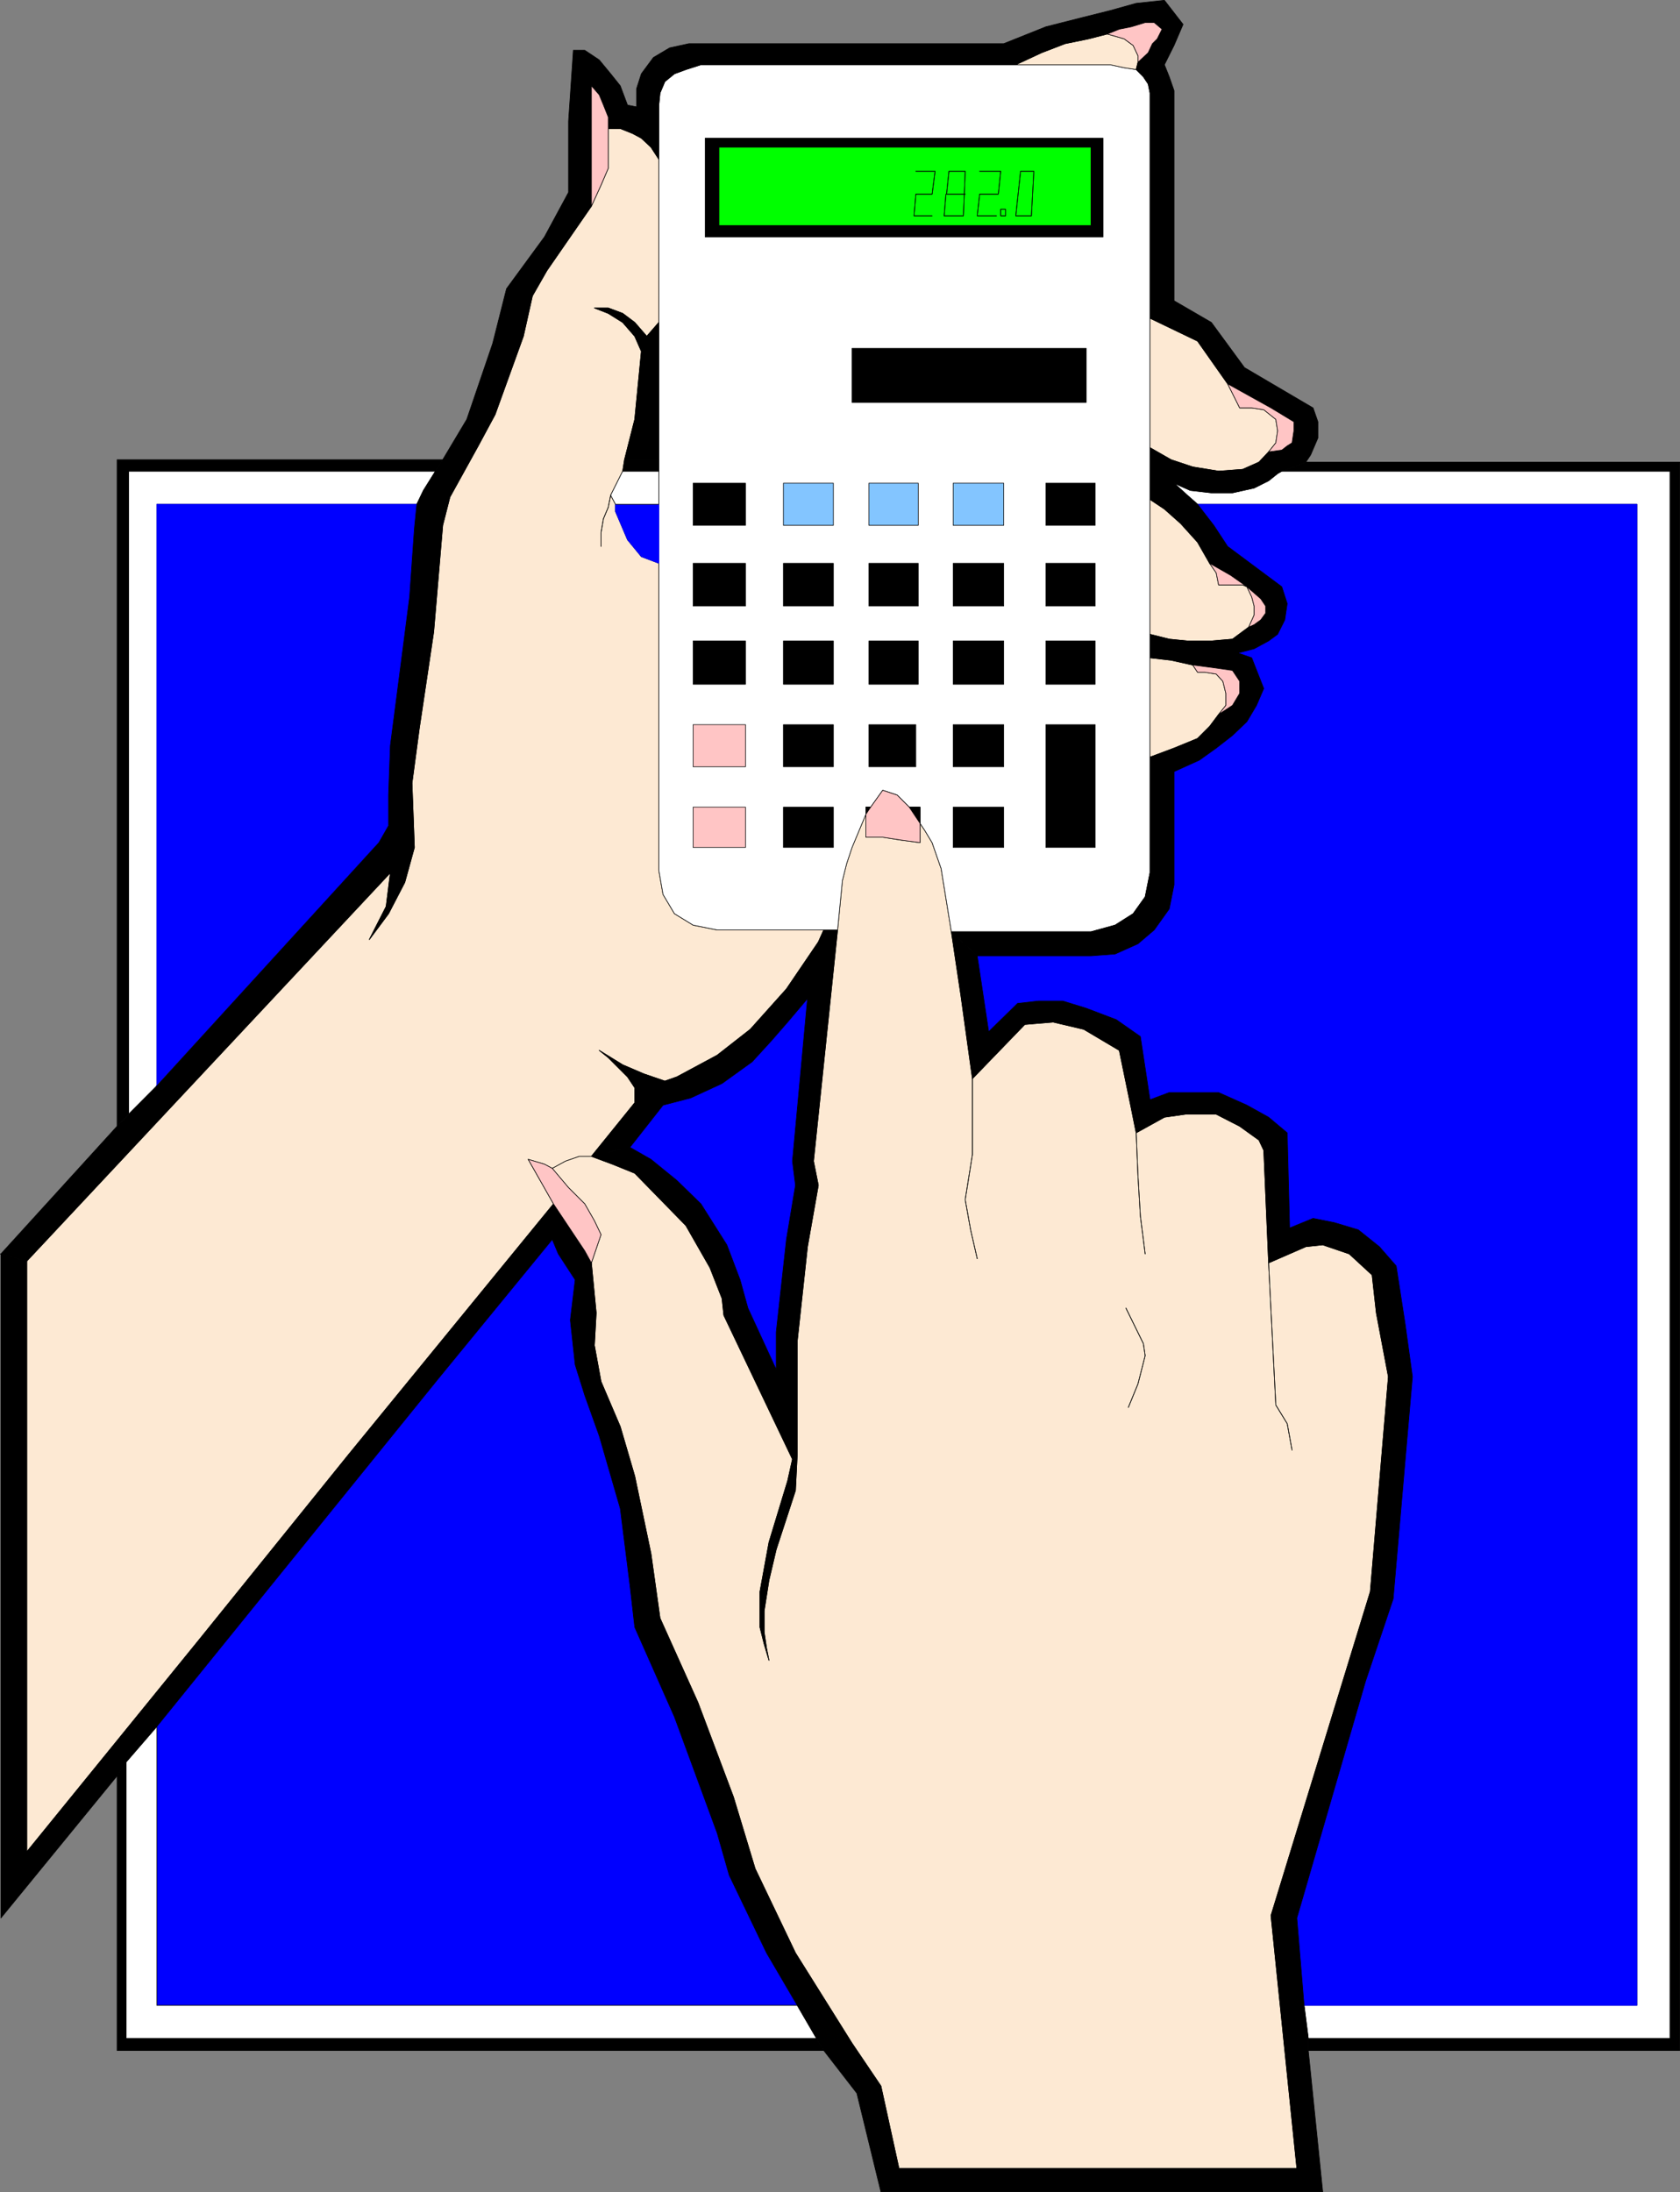
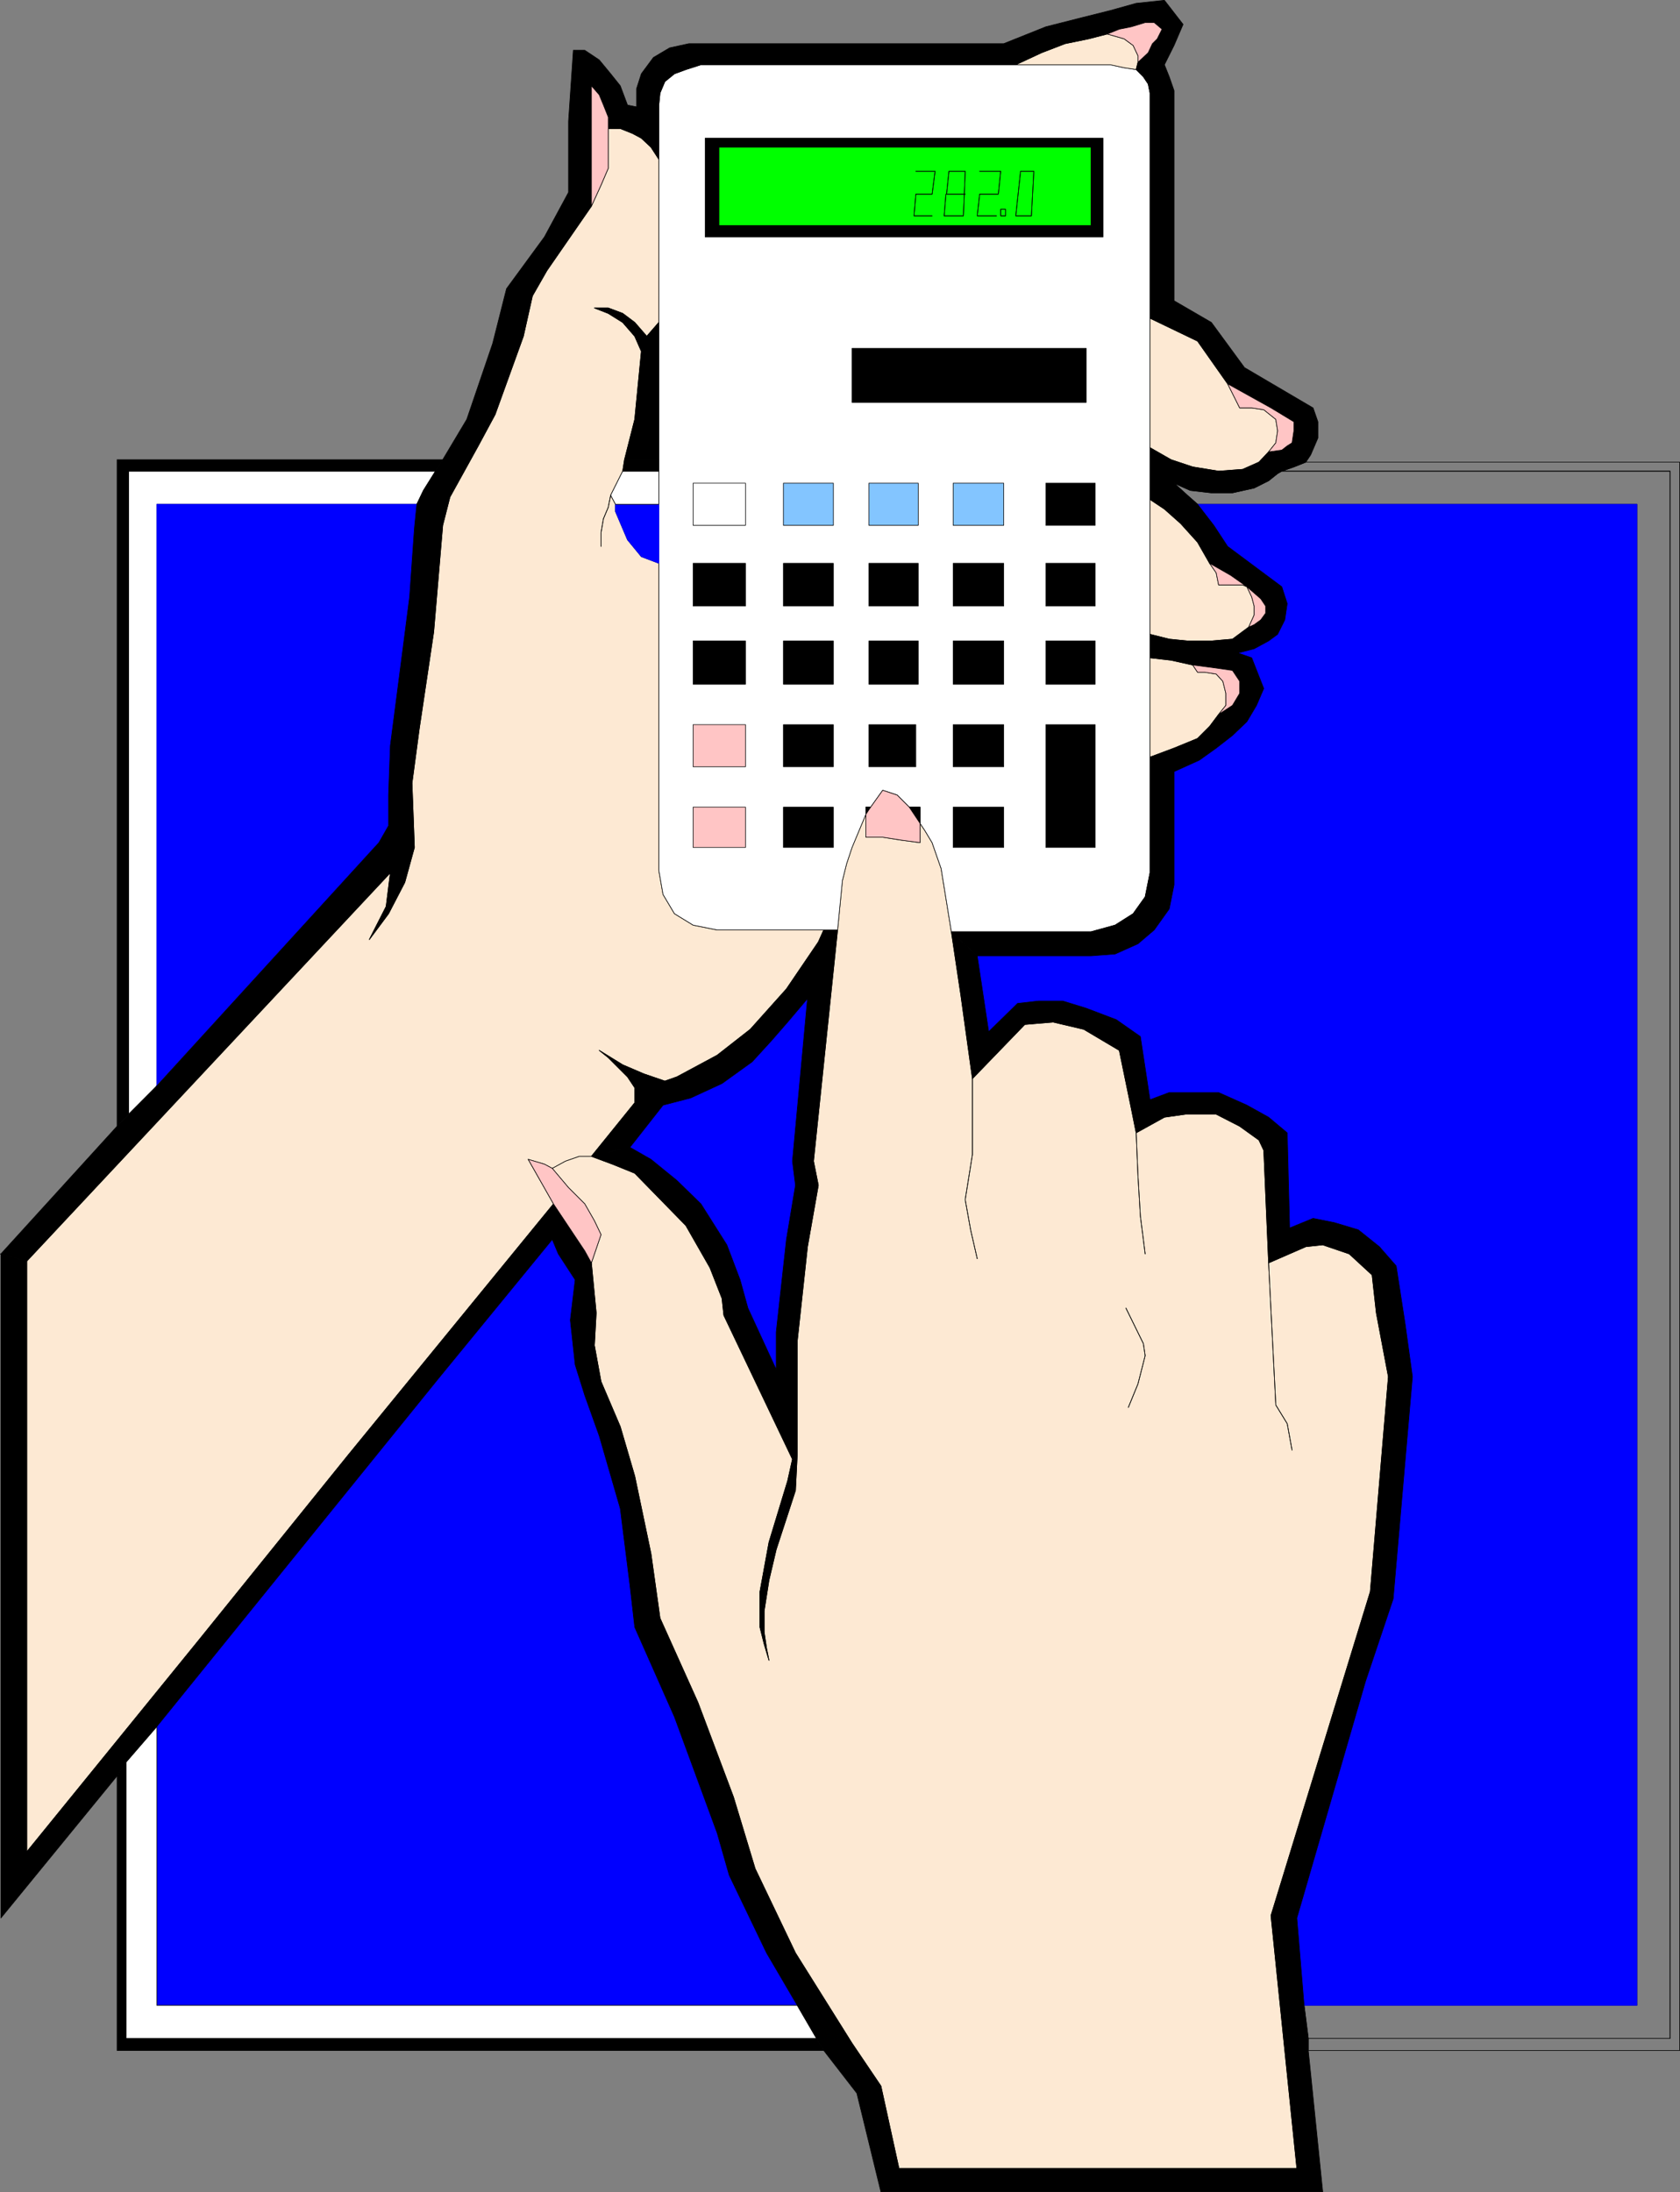
<svg xmlns="http://www.w3.org/2000/svg" xmlns:ns1="http://sodipodi.sourceforge.net/DTD/sodipodi-0.dtd" xmlns:ns2="http://www.inkscape.org/namespaces/inkscape" version="1.0" width="119.326mm" height="155.668mm" id="svg140" ns1:docname="Calculator 04.wmf">
  <rect width="100%" height="100%" fill="#808080" stroke="none" />
  <ns1:namedview id="namedview140" pagecolor="#ffffff" bordercolor="#000000" borderopacity="0.25" ns2:showpageshadow="2" ns2:pageopacity="0.0" ns2:pagecheckerboard="0" ns2:deskcolor="#d1d1d1" ns2:document-units="mm" />
  <defs id="defs1">
    <pattern id="WMFhbasepattern" patternUnits="userSpaceOnUse" width="6" height="6" x="0" y="0" />
  </defs>
  <path style="fill:#fde9d3;fill-opacity:1;fill-rule:evenodd;stroke:none" d="m 158.761,310.336 11.634,-14.382 v -4.04 l -1.939,-2.909 -5.171,-5.171 -2.424,-1.939 6.302,3.878 5.656,2.424 5.656,1.939 3.232,-1.131 10.826,-5.817 8.887,-6.948 9.695,-10.827 8.564,-12.604 1.454,-3.232 h -28.601 l -6.464,-1.293 -5.009,-3.07 -3.07,-5.171 -1.131,-6.464 v -82.411 l -4.686,-1.778 -3.717,-4.525 -3.232,-7.595 v -1.939 l -1.293,-2.424 3.232,-6.464 0.485,-3.07 2.747,-10.827 1.777,-18.26 -1.777,-4.04 -3.232,-3.717 -3.878,-2.424 -3.717,-1.454 h 3.717 l 3.878,1.454 3.232,2.424 3.232,3.717 3.232,-3.717 V 42.741 l -2.101,-3.232 -2.585,-2.424 -2.424,-1.293 -3.232,-1.293 h -3.232 v 10.665 l -1.939,4.525 -2.585,5.656 -11.958,17.29 -3.878,6.787 -2.424,10.827 -7.595,21.007 -4.524,8.403 -7.595,13.735 -1.939,7.595 -2.424,28.602 -3.878,26.016 -1.939,14.543 0.646,17.29 -2.585,9.372 -4.363,8.403 -5.171,6.948 4.524,-8.888 1.131,-9.049 -97.6,104.226 v 158.521 l 46.376,-57.042 39.912,-49.447 55.102,-67.383 -6.787,-11.958 4.363,1.293 2.101,1.131 3.555,-1.939 3.717,-1.293 h 3.232 z" id="path1" />
  <path style="fill:none;stroke:#000000;stroke-width:0.162px;stroke-linecap:round;stroke-linejoin:round;stroke-miterlimit:4;stroke-dasharray:none;stroke-opacity:1" d="m 158.761,310.336 11.634,-14.382 v -4.04 l -1.939,-2.909 -5.171,-5.171 -2.424,-1.939 6.302,3.878 5.656,2.424 5.656,1.939 3.232,-1.131 10.826,-5.817 8.887,-6.948 9.695,-10.827 8.564,-12.604 1.454,-3.232 h -28.601 l -6.464,-1.293 -5.009,-3.07 -3.07,-5.171 -1.131,-6.464 v -82.411 l -4.686,-1.778 -3.717,-4.525 -3.232,-7.595 v -1.939 l -1.293,-2.424 3.232,-6.464 0.485,-3.07 2.747,-10.827 1.777,-18.26 -1.777,-4.04 -3.232,-3.717 -3.878,-2.424 -3.717,-1.454 h 3.717 l 3.878,1.454 3.232,2.424 3.232,3.717 3.232,-3.717 V 42.741 l -2.101,-3.232 -2.585,-2.424 -2.424,-1.293 -3.232,-1.293 h -3.232 v 10.665 l -1.939,4.525 -2.585,5.656 -11.958,17.29 -3.878,6.787 -2.424,10.827 -7.595,21.007 -4.524,8.403 -7.595,13.735 -1.939,7.595 -2.424,28.602 -3.878,26.016 -1.939,14.543 0.646,17.29 -2.585,9.372 -4.363,8.403 -5.171,6.948 4.524,-8.888 1.131,-9.049 -97.6,104.226 v 158.521 l 46.376,-57.042 39.912,-49.447 55.102,-67.383 -6.787,-11.958 4.363,1.293 2.101,1.131 3.555,-1.939 3.717,-1.293 h 3.232 v 0" id="path2" />
-   <path style="fill:#ffffff;fill-opacity:1;fill-rule:evenodd;stroke:none" d="m 344.103,126.445 -1.131,0.646 -2.424,1.939 -3.878,1.939 -5.817,1.293 h -5.656 l -5.656,-0.646 -4.363,-1.939 3.555,3.232 2.747,2.424 H 439.44 V 538.179 H 350.082 l 1.131,8.888 h 97.115 V 126.445 Z" id="path3" />
  <path style="fill:none;stroke:#000000;stroke-width:0.162px;stroke-linecap:round;stroke-linejoin:round;stroke-miterlimit:4;stroke-dasharray:none;stroke-opacity:1" d="m 344.103,126.445 -1.131,0.646 -2.424,1.939 -3.878,1.939 -5.817,1.293 h -5.656 l -5.656,-0.646 -4.363,-1.939 3.555,3.232 2.747,2.424 H 439.44 V 538.179 H 350.082 l 1.131,8.888 h 97.115 V 126.445 H 344.103 v 0" id="path4" />
  <path style="fill:#0000ff;fill-opacity:1;fill-rule:evenodd;stroke:none" d="m 262.339,256.526 3.07,20.36 7.756,-7.595 5.656,-0.646 h 6.464 l 6.302,1.939 8.079,3.07 6.464,4.525 2.585,16.967 5.171,-1.939 h 13.25 l 7.595,3.393 5.817,3.232 5.009,4.201 0.646,25.531 6.302,-2.585 5.656,1.131 6.464,1.939 5.656,4.525 4.524,5.171 2.424,15.674 1.939,14.058 -5.171,59.627 -7.433,22.138 -18.421,63.505 1.939,23.431 h 89.359 V 135.333 H 321.481 l 4.363,5.656 3.717,5.656 14.543,10.827 1.454,4.525 -0.646,4.363 -1.939,3.878 -2.424,1.778 -3.878,2.101 -4.363,1.131 3.717,1.293 3.232,8.241 -1.939,4.525 -2.585,4.363 -3.878,3.717 -4.363,3.393 -4.524,3.232 -6.787,3.07 v 30.379 l -1.293,6.464 -4.04,5.656 -4.363,3.717 -6.14,2.747 -6.464,0.485 h -30.54 z" id="path5" />
  <path style="fill:none;stroke:#0000ff;stroke-width:0.162px;stroke-linecap:round;stroke-linejoin:round;stroke-miterlimit:4;stroke-dasharray:none;stroke-opacity:1" d="m 262.339,256.526 3.07,20.36 7.756,-7.595 5.656,-0.646 h 6.464 l 6.302,1.939 8.079,3.07 6.464,4.525 2.585,16.967 5.171,-1.939 h 13.25 l 7.595,3.393 5.817,3.232 5.009,4.201 0.646,25.531 6.302,-2.585 5.656,1.131 6.464,1.939 5.656,4.525 4.524,5.171 2.424,15.674 1.939,14.058 -5.171,59.627 -7.433,22.138 -18.421,63.505 1.939,23.431 h 89.359 V 135.333 H 321.481 l 4.363,5.656 3.717,5.656 14.543,10.827 1.454,4.525 -0.646,4.363 -1.939,3.878 -2.424,1.778 -3.878,2.101 -4.363,1.131 3.717,1.293 3.232,8.241 -1.939,4.525 -2.585,4.363 -3.878,3.717 -4.363,3.393 -4.524,3.232 -6.787,3.07 v 30.379 l -1.293,6.464 -4.04,5.656 -4.363,3.717 -6.14,2.747 -6.464,0.485 h -30.54 v 0" id="path6" />
  <path style="fill:#fde9d3;fill-opacity:1;fill-rule:evenodd;stroke:none" d="m 224.851,249.577 -6.464,62.051 1.293,6.464 -2.909,16.482 -2.747,25.37 v 30.541 l -0.485,9.534 -2.424,7.433 -2.747,8.403 -1.939,8.241 -1.293,8.241 v 5.656 l 0.646,4.363 0.646,3.232 -1.293,-4.363 -1.131,-4.525 v -9.534 l 2.424,-13.25 5.009,-16.482 1.293,-5.817 -18.421,-38.62 -0.485,-4.525 -3.232,-8.241 -3.232,-5.656 -3.232,-5.656 -13.735,-14.058 -5.979,-2.424 -5.656,-2.101 h -3.232 l -3.717,1.293 -3.555,1.939 4.363,5.171 4.363,4.363 2.585,4.525 1.777,3.717 -2.585,7.595 1.293,13.412 -0.485,8.726 1.777,9.695 5.171,12.119 3.878,13.25 4.363,20.845 2.424,17.29 10.18,22.623 9.534,25.37 5.817,19.229 10.826,22.623 15.189,24.239 7.756,11.473 4.848,22.138 h 106.81 l -6.948,-67.868 26.662,-86.936 4.848,-57.688 -3.232,-17.129 -1.131,-10.18 -6.14,-5.656 -7.11,-2.424 -4.524,0.485 -10.018,4.363 -1.293,-30.218 -1.293,-2.747 -5.171,-3.717 -6.302,-3.232 h -8.241 l -5.656,0.808 -7.595,4.201 -1.293,-6.464 -3.232,-15.674 -9.534,-5.656 -8.241,-1.939 -7.595,0.646 -14.058,14.543 -3.07,-22.138 -2.585,-17.29 -2.747,-16.967 -1.131,-3.232 -1.293,-3.717 -1.939,-3.232 -1.293,-1.939 v 5.171 l -4.848,-0.646 -5.171,-0.808 h -4.524 v -6.14 l -1.293,3.07 -2.424,5.817 -1.454,4.363 -1.131,4.525 -1.293,13.25 z" id="path7" />
  <path style="fill:none;stroke:#000000;stroke-width:0.162px;stroke-linecap:round;stroke-linejoin:round;stroke-miterlimit:4;stroke-dasharray:none;stroke-opacity:1" d="m 224.851,249.577 -6.464,62.051 1.293,6.464 -2.909,16.482 -2.747,25.37 v 30.541 l -0.485,9.534 -2.424,7.433 -2.747,8.403 -1.939,8.241 -1.293,8.241 v 5.656 l 0.646,4.363 0.646,3.232 -1.293,-4.363 -1.131,-4.525 v -9.534 l 2.424,-13.25 5.009,-16.482 1.293,-5.817 -18.421,-38.62 -0.485,-4.525 -3.232,-8.241 -3.232,-5.656 -3.232,-5.656 -13.735,-14.058 -5.979,-2.424 -5.656,-2.101 h -3.232 l -3.717,1.293 -3.555,1.939 4.363,5.171 4.363,4.363 2.585,4.525 1.777,3.717 -2.585,7.595 1.293,13.412 -0.485,8.726 1.777,9.695 5.171,12.119 3.878,13.25 4.363,20.845 2.424,17.29 10.18,22.623 9.534,25.37 5.817,19.229 10.826,22.623 15.189,24.239 7.756,11.473 4.848,22.138 h 106.81 l -6.948,-67.868 26.662,-86.936 4.848,-57.688 -3.232,-17.129 -1.131,-10.18 -6.14,-5.656 -7.11,-2.424 -4.524,0.485 -10.018,4.363 -1.293,-30.218 -1.293,-2.747 -5.171,-3.717 -6.302,-3.232 h -8.241 l -5.656,0.808 -7.595,4.201 -1.293,-6.464 -3.232,-15.674 -9.534,-5.656 -8.241,-1.939 -7.595,0.646 -14.058,14.543 -3.07,-22.138 -2.585,-17.29 -2.747,-16.967 -1.131,-3.232 -1.293,-3.717 -1.939,-3.232 -1.293,-1.939 v 5.171 l -4.848,-0.646 -5.171,-0.808 h -4.524 v -6.14 l -1.293,3.07 -2.424,5.817 -1.454,4.363 -1.131,4.525 -1.293,13.25 v 0" id="path8" />
  <path style="fill:#ffffff;fill-opacity:1;fill-rule:evenodd;stroke:none" d="m 224.851,249.577 1.293,-13.25 1.131,-4.525 1.454,-4.363 2.424,-5.817 1.293,-3.07 v -1.939 h 1.293 l 3.232,-4.525 3.878,1.293 3.232,3.232 h 2.909 v 4.363 l 1.293,1.939 1.939,3.232 1.293,3.717 1.131,3.232 2.747,16.967 h 37.489 l 6.464,-1.778 4.848,-3.07 3.232,-4.525 1.293,-6.464 V 24.966 l -0.485,-2.424 -1.293,-1.939 -1.939,-1.939 -3.232,-0.485 -3.717,-0.808 H 188.17 l -4.04,1.293 -3.07,1.131 -2.585,2.101 -1.293,3.07 -0.323,3.232 V 233.58 l 1.131,6.464 3.07,5.171 5.009,3.07 6.464,1.293 h 32.318 z" id="path9" />
  <path style="fill:none;stroke:#000000;stroke-width:0.162px;stroke-linecap:round;stroke-linejoin:round;stroke-miterlimit:4;stroke-dasharray:none;stroke-opacity:1" d="m 224.851,249.577 1.293,-13.25 1.131,-4.525 1.454,-4.363 2.424,-5.817 1.293,-3.07 v -1.939 h 1.293 l 3.232,-4.525 3.878,1.293 3.232,3.232 h 2.909 v 4.363 l 1.293,1.939 1.939,3.232 1.293,3.717 1.131,3.232 2.747,16.967 h 37.489 l 6.464,-1.778 4.848,-3.07 3.232,-4.525 1.293,-6.464 V 24.966 l -0.485,-2.424 -1.293,-1.939 -1.939,-1.939 -3.232,-0.485 -3.717,-0.808 H 188.17 l -4.04,1.293 -3.07,1.131 -2.585,2.101 -1.293,3.07 -0.323,3.232 V 233.58 l 1.131,6.464 3.07,5.171 5.009,3.07 6.464,1.293 h 32.318 v 0" id="path10" />
  <path style="fill:#0000ff;fill-opacity:1;fill-rule:evenodd;stroke:none" d="m 41.932,463.363 0.162,74.817 H 214.024 l -8.241,-14.058 -10.018,-20.845 -3.232,-11.311 -11.473,-31.187 -10.665,-24.077 -1.293,-11.311 -2.585,-20.522 -5.656,-19.553 -3.878,-10.827 -2.585,-8.241 -1.293,-11.958 1.293,-10.827 -4.524,-6.948 -1.616,-3.878 -30.702,37.489 -75.462,93.238 v 0 z" id="path11" />
  <path style="fill:none;stroke:#0000ff;stroke-width:0.162px;stroke-linecap:round;stroke-linejoin:round;stroke-miterlimit:4;stroke-dasharray:none;stroke-opacity:1" d="m 41.932,463.363 0.162,74.817 H 214.024 l -8.241,-14.058 -10.018,-20.845 -3.232,-11.311 -11.473,-31.187 -10.665,-24.077 -1.293,-11.311 -2.585,-20.522 -5.656,-19.553 -3.878,-10.827 -2.585,-8.241 -1.293,-11.958 1.293,-10.827 -4.524,-6.948 -1.616,-3.878 -30.702,37.489 -75.462,93.238 v 0" id="path12" />
  <path style="fill:#ffffff;fill-opacity:1;fill-rule:evenodd;stroke:none" d="m 219.195,547.067 -5.171,-8.888 H 42.094 v -74.817 l -8.241,9.534 v 74.17 H 219.195 Z" id="path13" />
  <path style="fill:none;stroke:#000000;stroke-width:0.162px;stroke-linecap:round;stroke-linejoin:round;stroke-miterlimit:4;stroke-dasharray:none;stroke-opacity:1" d="m 219.195,547.067 -5.171,-8.888 H 42.094 v -74.817 l -8.241,9.534 v 74.17 H 219.195 v 0" id="path14" />
  <path style="fill:#ffffff;fill-opacity:1;fill-rule:evenodd;stroke:none" d="m 34.499,299.024 7.595,-7.595 V 135.333 h 69.806 l 1.777,-3.717 3.232,-5.171 H 34.499 Z" id="path15" />
  <path style="fill:none;stroke:#000000;stroke-width:0.162px;stroke-linecap:round;stroke-linejoin:round;stroke-miterlimit:4;stroke-dasharray:none;stroke-opacity:1" d="m 34.499,299.024 7.595,-7.595 V 135.333 h 69.806 l 1.777,-3.717 3.232,-5.171 H 34.499 v 172.579 0" id="path16" />
  <path style="fill:#0000ff;fill-opacity:1;fill-rule:evenodd;stroke:none" d="m 41.932,291.43 59.788,-65.283 2.585,-4.525 v -8.241 l 0.485,-13.25 3.232,-24.885 1.939,-15.028 1.293,-18.421 0.646,-6.464 H 42.094 v 156.097 0 z" id="path17" />
  <path style="fill:none;stroke:#0000ff;stroke-width:0.162px;stroke-linecap:round;stroke-linejoin:round;stroke-miterlimit:4;stroke-dasharray:none;stroke-opacity:1" d="m 41.932,291.43 59.788,-65.283 2.585,-4.525 v -8.241 l 0.485,-13.25 3.232,-24.885 1.939,-15.028 1.293,-18.421 0.646,-6.464 H 42.094 v 156.097 0" id="path18" />
  <path style="fill:#0000ff;fill-opacity:1;fill-rule:evenodd;stroke:none" d="m 168.941,307.912 9.049,-11.311 7.433,-1.939 8.403,-3.878 8.079,-5.817 5.171,-5.656 4.363,-5.009 5.332,-6.302 -4.04,43.63 0.808,6.464 -2.424,14.543 -2.747,24.885 v 10.019 l -7.595,-16.482 -2.101,-7.595 -3.555,-9.372 -6.948,-10.988 -6.464,-6.302 -6.948,-5.656 -5.656,-3.232 v 0 z" id="path19" />
  <path style="fill:none;stroke:#0000ff;stroke-width:0.162px;stroke-linecap:round;stroke-linejoin:round;stroke-miterlimit:4;stroke-dasharray:none;stroke-opacity:1" d="m 168.941,307.912 9.049,-11.311 7.433,-1.939 8.403,-3.878 8.079,-5.817 5.171,-5.656 4.363,-5.009 5.332,-6.302 -4.04,43.63 0.808,6.464 -2.424,14.543 -2.747,24.885 v 10.019 l -7.595,-16.482 -2.101,-7.595 -3.555,-9.372 -6.948,-10.988 -6.464,-6.302 -6.948,-5.656 -5.656,-3.232 v 0" id="path20" />
  <path style="fill:#fde9d3;fill-opacity:1;fill-rule:evenodd;stroke:none" d="M 329.56,103.014 321.481,91.541 308.715,85.401 v 34.742 l 5.656,3.232 5.817,1.939 6.948,1.131 6.464,-0.485 4.363,-1.939 2.585,-2.747 1.939,-2.424 0.485,-3.232 -0.485,-3.07 -3.232,-2.585 -3.232,-0.485 h -3.232 l -3.232,-6.464 z" id="path21" />
  <path style="fill:none;stroke:#000000;stroke-width:0.162px;stroke-linecap:round;stroke-linejoin:round;stroke-miterlimit:4;stroke-dasharray:none;stroke-opacity:1" d="M 329.56,103.014 321.481,91.541 308.715,85.401 v 34.742 l 5.656,3.232 5.817,1.939 6.948,1.131 6.464,-0.485 4.363,-1.939 2.585,-2.747 1.939,-2.424 0.485,-3.232 -0.485,-3.07 -3.232,-2.585 -3.232,-0.485 h -3.232 l -3.232,-6.464 v 0" id="path22" />
  <path style="fill:#fde9d3;fill-opacity:1;fill-rule:evenodd;stroke:none" d="m 308.715,170.236 5.171,1.293 4.848,0.485 h 6.464 l 5.656,-0.485 4.363,-3.232 1.454,-3.232 v -2.424 l -0.646,-2.424 -1.293,-2.747 -1.131,-0.485 h -6.464 l -0.646,-3.232 -1.777,-2.585 -3.232,-5.656 -4.524,-5.009 -4.363,-3.878 -3.878,-2.585 z" id="path23" />
  <path style="fill:none;stroke:#000000;stroke-width:0.162px;stroke-linecap:round;stroke-linejoin:round;stroke-miterlimit:4;stroke-dasharray:none;stroke-opacity:1" d="m 308.715,170.236 5.171,1.293 4.848,0.485 h 6.464 l 5.656,-0.485 4.363,-3.232 1.454,-3.232 v -2.424 l -0.646,-2.424 -1.293,-2.747 -1.131,-0.485 h -6.464 l -0.646,-3.232 -1.777,-2.585 -3.232,-5.656 -4.524,-5.009 -4.363,-3.878 -3.878,-2.585 v 36.196 0" id="path24" />
  <path style="fill:#fde9d3;fill-opacity:1;fill-rule:evenodd;stroke:none" d="m 304.999,18.664 0.485,-1.939 v -1.778 l -1.293,-2.747 -2.424,-1.778 -4.524,-1.293 -5.009,1.293 -6.302,1.293 -6.302,2.424 -6.948,3.232 h 25.369 l 3.717,0.808 3.232,0.485 z" id="path25" />
  <path style="fill:none;stroke:#000000;stroke-width:0.162px;stroke-linecap:round;stroke-linejoin:round;stroke-miterlimit:4;stroke-dasharray:none;stroke-opacity:1" d="m 304.999,18.664 0.485,-1.939 v -1.778 l -1.293,-2.747 -2.424,-1.778 -4.524,-1.293 -5.009,1.293 -6.302,1.293 -6.302,2.424 -6.948,3.232 h 25.369 l 3.717,0.808 3.232,0.485 v 0" id="path26" />
  <path style="fill:#fde9d3;fill-opacity:1;fill-rule:evenodd;stroke:none" d="m 308.715,203.201 6.464,-2.424 6.302,-2.585 3.232,-3.232 2.424,-3.232 1.939,-2.424 v -3.232 l -0.808,-3.232 -1.777,-1.939 -3.07,-0.485 h -1.939 l -1.293,-1.939 -5.817,-1.293 -5.656,-0.646 v 26.663 z" id="path27" />
  <path style="fill:none;stroke:#000000;stroke-width:0.162px;stroke-linecap:round;stroke-linejoin:round;stroke-miterlimit:4;stroke-dasharray:none;stroke-opacity:1" d="m 308.715,203.201 6.464,-2.424 6.302,-2.585 3.232,-3.232 2.424,-3.232 1.939,-2.424 v -3.232 l -0.808,-3.232 -1.777,-1.939 -3.07,-0.485 h -1.939 l -1.293,-1.939 -5.817,-1.293 -5.656,-0.646 v 26.663 0" id="path28" />
  <path style="fill:#0000ff;fill-opacity:1;fill-rule:evenodd;stroke:none" d="m 176.859,151.168 v -15.836 h -11.634 v 1.939 l 3.232,7.595 3.717,4.525 z" id="path29" />
  <path style="fill:none;stroke:#0000ff;stroke-width:0.162px;stroke-linecap:round;stroke-linejoin:round;stroke-miterlimit:4;stroke-dasharray:none;stroke-opacity:1" d="m 176.859,151.168 v -15.836 h -11.634 v 1.939 l 3.232,7.595 3.717,4.525 4.686,1.778 v 0" id="path30" />
  <path style="fill:#ffffff;fill-opacity:1;fill-rule:evenodd;stroke:none" d="m 165.224,135.333 h 11.634 v -8.888 h -9.695 l -3.232,6.464 z" id="path31" />
  <path style="fill:none;stroke:#000000;stroke-width:0.162px;stroke-linecap:round;stroke-linejoin:round;stroke-miterlimit:4;stroke-dasharray:none;stroke-opacity:1" d="m 165.224,135.333 h 11.634 v -8.888 h -9.695 l -3.232,6.464 1.293,2.424 v 0" id="path32" />
-   <path style="fill:#000000;fill-opacity:1;fill-rule:evenodd;stroke:none" d="m 350.567,124.021 -3.232,1.293 -3.232,1.131 h 104.225 v 420.622 h -97.115 v 3.232 h 99.7 V 124.021 H 350.567 Z" id="path33" />
  <path style="fill:none;stroke:#000000;stroke-width:0.162px;stroke-linecap:round;stroke-linejoin:round;stroke-miterlimit:4;stroke-dasharray:none;stroke-opacity:1" d="m 350.567,124.021 -3.232,1.293 -3.232,1.131 h 104.225 v 420.622 h -97.115 v 3.232 h 99.7 V 124.021 H 350.567 v 0" id="path34" />
  <path style="fill:#000000;fill-opacity:1;fill-rule:evenodd;stroke:none" d="m 221.134,550.299 8.887,11.473 6.464,26.501 h 118.606 l -3.878,-37.974 v -3.232 l -1.131,-8.888 -1.939,-23.431 18.421,-63.505 7.433,-22.138 5.171,-59.627 -1.939,-14.058 -2.424,-15.674 -4.524,-5.171 -5.656,-4.525 -6.464,-1.939 -5.656,-1.131 -6.302,2.585 -0.646,-25.531 -5.009,-4.201 -5.817,-3.232 -7.595,-3.393 h -13.25 l -5.171,1.939 -2.585,-16.967 -6.464,-4.525 -8.079,-3.07 -6.302,-1.939 h -6.464 l -5.656,0.646 -7.756,7.595 -3.07,-20.36 -6.948,-6.464 2.585,17.29 3.07,22.138 14.058,-14.543 7.595,-0.646 8.241,1.939 9.534,5.656 3.232,15.674 1.293,6.464 7.595,-4.201 5.656,-0.808 h 8.241 l 6.302,3.232 5.171,3.717 1.293,2.747 1.293,30.218 10.018,-4.363 4.524,-0.485 7.11,2.424 6.14,5.656 1.131,10.18 3.232,17.129 -4.848,57.688 -26.662,86.936 6.948,67.868 H 241.333 l -4.848,-22.138 -7.756,-11.473 -15.189,-24.239 -10.826,-22.623 -5.817,-19.229 -9.534,-25.37 -10.18,-22.623 -2.424,-17.29 -4.363,-20.845 -3.878,-13.25 -5.171,-12.119 -1.777,-9.695 0.485,-8.726 -1.293,-13.412 -1.777,-3.232 -8.403,-12.604 -55.102,67.383 -39.912,49.447 -46.376,57.042 V 338.453 L 0.242,336.514 v 178.235 L 31.429,476.613 l 2.424,-3.717 8.241,-9.534 75.462,-93.238 30.702,-37.489 1.616,3.878 4.524,6.948 -1.293,10.827 1.293,11.958 2.585,8.241 3.878,10.827 5.656,19.553 2.585,20.522 1.293,11.311 10.665,24.077 11.473,31.187 3.232,11.311 10.018,20.845 8.241,14.058 5.171,8.888 1.939,3.232 z" id="path35" />
  <path style="fill:none;stroke:#000000;stroke-width:0.162px;stroke-linecap:round;stroke-linejoin:round;stroke-miterlimit:4;stroke-dasharray:none;stroke-opacity:1" d="m 221.134,550.299 8.887,11.473 6.464,26.501 h 118.606 l -3.878,-37.974 v -3.232 l -1.131,-8.888 -1.939,-23.431 18.421,-63.505 7.433,-22.138 5.171,-59.627 -1.939,-14.058 -2.424,-15.674 -4.524,-5.171 -5.656,-4.525 -6.464,-1.939 -5.656,-1.131 -6.302,2.585 -0.646,-25.531 -5.009,-4.201 -5.817,-3.232 -7.595,-3.393 h -13.25 l -5.171,1.939 -2.585,-16.967 -6.464,-4.525 -8.079,-3.07 -6.302,-1.939 h -6.464 l -5.656,0.646 -7.756,7.595 -3.07,-20.36 -6.948,-6.464 2.585,17.29 3.07,22.138 14.058,-14.543 7.595,-0.646 8.241,1.939 9.534,5.656 3.232,15.674 1.293,6.464 7.595,-4.201 5.656,-0.808 h 8.241 l 6.302,3.232 5.171,3.717 1.293,2.747 1.293,30.218 10.018,-4.363 4.524,-0.485 7.11,2.424 6.14,5.656 1.131,10.18 3.232,17.129 -4.848,57.688 -26.662,86.936 6.948,67.868 H 241.333 l -4.848,-22.138 -7.756,-11.473 -15.189,-24.239 -10.826,-22.623 -5.817,-19.229 -9.534,-25.37 -10.18,-22.623 -2.424,-17.29 -4.363,-20.845 -3.878,-13.25 -5.171,-12.119 -1.777,-9.695 0.485,-8.726 -1.293,-13.412 -1.777,-3.232 -8.403,-12.604 -55.102,67.383 -39.912,49.447 -46.376,57.042 V 338.453 L 0.242,336.514 v 178.235 L 31.429,476.613 l 2.424,-3.717 8.241,-9.534 75.462,-93.238 30.702,-37.489 1.616,3.878 4.524,6.948 -1.293,10.827 1.293,11.958 2.585,8.241 3.878,10.827 5.656,19.553 2.585,20.522 1.293,11.311 10.665,24.077 11.473,31.187 3.232,11.311 10.018,20.845 8.241,14.058 5.171,8.888 1.939,3.232 v 0" id="path36" />
  <path style="fill:#000000;fill-opacity:1;fill-rule:evenodd;stroke:none" d="m 0.081,336.514 7.11,1.939 97.6,-104.226 -1.131,9.049 -4.524,8.888 5.171,-6.948 4.363,-8.403 2.585,-9.372 -0.646,-17.29 1.939,-14.543 3.878,-26.016 2.424,-28.602 1.939,-7.595 7.595,-13.735 4.524,-8.403 7.595,-21.007 2.424,-10.827 3.878,-6.787 11.958,-17.29 V 23.027 l 2.101,2.424 1.131,2.747 1.293,3.232 v 3.07 h 3.232 l 3.232,1.293 2.424,1.293 2.585,2.424 2.101,3.232 v -14.543 l 0.323,-3.232 1.293,-3.07 2.585,-2.101 3.07,-1.131 4.04,-1.293 h 84.511 l 6.948,-3.232 6.302,-2.424 6.302,-1.293 5.009,-1.293 3.232,-1.293 3.232,-0.646 3.717,-1.131 h 2.424 l 2.101,1.778 -1.293,2.585 -1.293,1.293 -1.131,2.424 -2.747,2.585 -0.485,1.939 1.939,1.939 1.293,1.939 0.485,2.424 v 60.435 l 12.765,6.14 8.079,11.473 11.634,6.464 6.14,3.717 v 2.424 l -0.485,3.232 -1.293,0.808 -1.454,1.131 -3.555,0.485 -2.585,2.747 -4.363,1.939 -6.464,0.485 -6.948,-1.131 -5.817,-1.939 -5.656,-3.232 v 13.897 l 3.878,2.585 4.363,3.878 4.524,5.009 3.232,5.656 5.656,3.232 4.363,3.07 3.717,3.232 1.293,1.939 v 1.939 l -1.293,1.778 -1.777,1.293 -1.454,0.646 -4.363,3.232 -5.656,0.485 h -6.464 l -4.848,-0.485 -5.171,-1.293 v 6.302 l 5.656,0.646 5.817,1.293 5.009,0.646 5.656,0.808 1.939,2.909 v 3.232 l -1.939,3.232 -3.717,2.424 -2.424,3.232 -3.232,3.232 -6.302,2.585 -6.464,2.424 v 31.025 l -1.293,6.464 -3.232,4.525 -4.848,3.07 -6.464,1.778 h -37.489 l 6.948,6.464 h 30.54 l 6.464,-0.485 6.14,-2.747 4.363,-3.717 4.04,-5.656 1.293,-6.464 v -30.379 l 6.787,-3.07 4.524,-3.232 4.363,-3.393 3.878,-3.717 2.585,-4.363 1.939,-4.525 -3.232,-8.241 -3.717,-1.293 4.363,-1.131 3.878,-2.101 2.424,-1.778 1.939,-3.878 0.646,-4.363 -1.454,-4.525 -14.543,-10.827 -3.717,-5.656 -4.363,-5.656 -2.747,-2.424 -3.555,-3.232 4.363,1.939 5.656,0.646 h 5.656 l 5.817,-1.293 3.878,-1.939 2.424,-1.939 1.131,-0.646 3.232,-1.131 3.232,-1.293 1.293,-1.939 1.939,-4.525 v -4.363 l -1.293,-3.717 -18.421,-10.827 -8.887,-12.119 -10.018,-5.817 v -56.395 l -1.293,-3.717 -1.293,-3.232 2.585,-5.171 2.424,-5.656 -5.009,-6.464 -7.595,0.808 -6.948,1.939 -7.11,1.778 -10.18,2.585 -11.311,4.525 h -84.511 l -5.171,1.131 -4.363,2.585 -3.232,4.363 -1.293,4.04 v 4.848 l -2.424,-0.485 -1.939,-5.171 -2.585,-3.232 -3.07,-3.717 -3.878,-2.585 h -3.07 l -1.293,19.068 v 19.068 l -6.464,11.958 -10.18,13.897 -3.717,14.705 -6.948,20.36 -6.464,10.827 -1.939,3.07 -3.232,5.171 -1.777,3.717 -0.646,6.464 -1.293,18.421 -1.939,15.028 -3.232,24.885 -0.485,13.25 v 8.241 l -2.585,4.525 L 42.094,291.43 31.429,302.256 0.242,336.514 v 0 z" id="path37" />
  <path style="fill:none;stroke:#000000;stroke-width:0.162px;stroke-linecap:round;stroke-linejoin:round;stroke-miterlimit:4;stroke-dasharray:none;stroke-opacity:1" d="m 0.081,336.514 7.11,1.939 97.6,-104.226 -1.131,9.049 -4.524,8.888 5.171,-6.948 4.363,-8.403 2.585,-9.372 -0.646,-17.29 1.939,-14.543 3.878,-26.016 2.424,-28.602 1.939,-7.595 7.595,-13.735 4.524,-8.403 7.595,-21.007 2.424,-10.827 3.878,-6.787 11.958,-17.29 V 23.027 l 2.101,2.424 1.131,2.747 1.293,3.232 v 3.07 h 3.232 l 3.232,1.293 2.424,1.293 2.585,2.424 2.101,3.232 v -14.543 l 0.323,-3.232 1.293,-3.07 2.585,-2.101 3.07,-1.131 4.04,-1.293 h 84.511 l 6.948,-3.232 6.302,-2.424 6.302,-1.293 5.009,-1.293 3.232,-1.293 3.232,-0.646 3.717,-1.131 h 2.424 l 2.101,1.778 -1.293,2.585 -1.293,1.293 -1.131,2.424 -2.747,2.585 -0.485,1.939 1.939,1.939 1.293,1.939 0.485,2.424 v 60.435 l 12.765,6.14 8.079,11.473 11.634,6.464 6.14,3.717 v 2.424 l -0.485,3.232 -1.293,0.808 -1.454,1.131 -3.555,0.485 -2.585,2.747 -4.363,1.939 -6.464,0.485 -6.948,-1.131 -5.817,-1.939 -5.656,-3.232 v 13.897 l 3.878,2.585 4.363,3.878 4.524,5.009 3.232,5.656 5.656,3.232 4.363,3.07 3.717,3.232 1.293,1.939 v 1.939 l -1.293,1.778 -1.777,1.293 -1.454,0.646 -4.363,3.232 -5.656,0.485 h -6.464 l -4.848,-0.485 -5.171,-1.293 v 6.302 l 5.656,0.646 5.817,1.293 5.009,0.646 5.656,0.808 1.939,2.909 v 3.232 l -1.939,3.232 -3.717,2.424 -2.424,3.232 -3.232,3.232 -6.302,2.585 -6.464,2.424 v 31.025 l -1.293,6.464 -3.232,4.525 -4.848,3.07 -6.464,1.778 h -37.489 l 6.948,6.464 h 30.54 l 6.464,-0.485 6.14,-2.747 4.363,-3.717 4.04,-5.656 1.293,-6.464 v -30.379 l 6.787,-3.07 4.524,-3.232 4.363,-3.393 3.878,-3.717 2.585,-4.363 1.939,-4.525 -3.232,-8.241 -3.717,-1.293 4.363,-1.131 3.878,-2.101 2.424,-1.778 1.939,-3.878 0.646,-4.363 -1.454,-4.525 -14.543,-10.827 -3.717,-5.656 -4.363,-5.656 -2.747,-2.424 -3.555,-3.232 4.363,1.939 5.656,0.646 h 5.656 l 5.817,-1.293 3.878,-1.939 2.424,-1.939 1.131,-0.646 3.232,-1.131 3.232,-1.293 1.293,-1.939 1.939,-4.525 v -4.363 l -1.293,-3.717 -18.421,-10.827 -8.887,-12.119 -10.018,-5.817 v -56.395 l -1.293,-3.717 -1.293,-3.232 2.585,-5.171 2.424,-5.656 -5.009,-6.464 -7.595,0.808 -6.948,1.939 -7.11,1.778 -10.18,2.585 -11.311,4.525 h -84.511 l -5.171,1.131 -4.363,2.585 -3.232,4.363 -1.293,4.04 v 4.848 l -2.424,-0.485 -1.939,-5.171 -2.585,-3.232 -3.07,-3.717 -3.878,-2.585 h -3.07 l -1.293,19.068 v 19.068 l -6.464,11.958 -10.18,13.897 -3.717,14.705 -6.948,20.36 -6.464,10.827 -1.939,3.07 -3.232,5.171 -1.777,3.717 -0.646,6.464 -1.293,18.421 -1.939,15.028 -3.232,24.885 -0.485,13.25 v 8.241 l -2.585,4.525 L 42.094,291.43 31.429,302.256 0.242,336.514 v 0" id="path38" />
  <path style="fill:#000000;fill-opacity:1;fill-rule:evenodd;stroke:none" d="m 221.134,249.577 -1.454,3.232 -8.564,12.604 -9.695,10.827 -8.887,6.948 -10.826,5.817 -3.232,1.131 -5.656,-1.939 -5.656,-2.424 -6.302,-3.878 2.424,1.939 5.171,5.171 1.939,2.909 v 4.04 l -11.634,14.382 10.342,-2.424 8.887,-11.311 7.433,-1.939 8.403,-3.878 8.079,-5.817 5.171,-5.656 4.363,-5.009 5.332,-6.302 -4.04,43.63 0.808,6.464 -2.424,14.543 -2.747,24.885 v 10.019 l -7.595,-16.482 -2.101,-7.595 -3.555,-9.372 -6.948,-10.988 -6.464,-6.302 -6.948,-5.656 -5.656,-3.232 -10.342,2.424 5.656,2.101 5.979,2.424 13.735,14.058 3.232,5.656 3.232,5.656 3.232,8.241 0.485,4.525 18.421,38.62 -1.293,5.817 -5.009,16.482 -2.424,13.25 v 9.534 l 1.131,4.525 1.293,4.363 -0.646,-3.232 -0.646,-4.363 v -5.656 l 1.293,-8.241 1.939,-8.241 2.747,-8.403 2.424,-7.433 0.485,-9.534 v -30.541 l 2.747,-25.37 2.909,-16.482 -1.293,-6.464 6.464,-62.051 h -3.717 z" id="path39" />
  <path style="fill:none;stroke:#000000;stroke-width:0.162px;stroke-linecap:round;stroke-linejoin:round;stroke-miterlimit:4;stroke-dasharray:none;stroke-opacity:1" d="m 221.134,249.577 -1.454,3.232 -8.564,12.604 -9.695,10.827 -8.887,6.948 -10.826,5.817 -3.232,1.131 -5.656,-1.939 -5.656,-2.424 -6.302,-3.878 2.424,1.939 5.171,5.171 1.939,2.909 v 4.04 l -11.634,14.382 10.342,-2.424 8.887,-11.311 7.433,-1.939 8.403,-3.878 8.079,-5.817 5.171,-5.656 4.363,-5.009 5.332,-6.302 -4.04,43.63 0.808,6.464 -2.424,14.543 -2.747,24.885 v 10.019 l -7.595,-16.482 -2.101,-7.595 -3.555,-9.372 -6.948,-10.988 -6.464,-6.302 -6.948,-5.656 -5.656,-3.232 -10.342,2.424 5.656,2.101 5.979,2.424 13.735,14.058 3.232,5.656 3.232,5.656 3.232,8.241 0.485,4.525 18.421,38.62 -1.293,5.817 -5.009,16.482 -2.424,13.25 v 9.534 l 1.131,4.525 1.293,4.363 -0.646,-3.232 -0.646,-4.363 v -5.656 l 1.293,-8.241 1.939,-8.241 2.747,-8.403 2.424,-7.433 0.485,-9.534 v -30.541 l 2.747,-25.37 2.909,-16.482 -1.293,-6.464 6.464,-62.051 h -3.717 v 0" id="path40" />
  <path style="fill:#000000;fill-opacity:1;fill-rule:evenodd;stroke:none" d="m 221.134,550.299 -1.939,-3.232 H 33.853 V 472.896 L 31.429,476.613 v 73.686 h 189.705 z" id="path41" />
  <path style="fill:none;stroke:#000000;stroke-width:0.162px;stroke-linecap:round;stroke-linejoin:round;stroke-miterlimit:4;stroke-dasharray:none;stroke-opacity:1" d="m 221.134,550.299 -1.939,-3.232 H 33.853 V 472.896 L 31.429,476.613 v 73.686 h 189.705 v 0" id="path42" />
  <path style="fill:#000000;fill-opacity:1;fill-rule:evenodd;stroke:none" d="m 31.429,302.256 3.07,-3.232 V 126.445 h 82.41 l 1.939,-3.07 H 31.429 v 178.881 z" id="path43" />
  <path style="fill:none;stroke:#000000;stroke-width:0.162px;stroke-linecap:round;stroke-linejoin:round;stroke-miterlimit:4;stroke-dasharray:none;stroke-opacity:1" d="m 31.429,302.256 3.07,-3.232 V 126.445 h 82.41 l 1.939,-3.07 H 31.429 v 178.881 0" id="path44" />
  <path style="fill:#000000;fill-opacity:1;fill-rule:evenodd;stroke:none" d="M 296.111,63.586 V 37.085 H 189.301 l 3.717,2.424 h 99.862 V 60.516 H 193.018 V 39.509 l -3.717,-2.424 v 26.501 z" id="path45" />
  <path style="fill:none;stroke:#000000;stroke-width:0.162px;stroke-linecap:round;stroke-linejoin:round;stroke-miterlimit:4;stroke-dasharray:none;stroke-opacity:1" d="M 296.111,63.586 V 37.085 H 189.301 l 3.717,2.424 h 99.862 V 60.516 H 193.018 V 39.509 l -3.717,-2.424 v 26.501 h 106.81 v 0" id="path46" />
  <path style="fill:#000000;fill-opacity:1;fill-rule:evenodd;stroke:none" d="m 291.587,93.48 h -62.858 v 14.543 h 62.858 v -14.543 z" id="path47" />
  <path style="fill:none;stroke:#000000;stroke-width:0.162px;stroke-linecap:round;stroke-linejoin:round;stroke-miterlimit:4;stroke-dasharray:none;stroke-opacity:1" d="m 291.587,93.48 h -62.858 v 14.543 h 62.858 v -14.543 0" id="path48" />
  <path style="fill:#000000;fill-opacity:1;fill-rule:evenodd;stroke:none" d="m 176.859,86.532 -3.232,3.717 -3.232,-3.717 -3.232,-2.424 -3.878,-1.454 h -3.717 l 3.717,1.454 3.878,2.424 3.232,3.717 1.777,4.04 -1.777,18.26 -2.747,10.827 h 9.211 V 86.532 Z" id="path49" />
  <path style="fill:none;stroke:#000000;stroke-width:0.162px;stroke-linecap:round;stroke-linejoin:round;stroke-miterlimit:4;stroke-dasharray:none;stroke-opacity:1" d="m 176.859,86.532 -3.232,3.717 -3.232,-3.717 -3.232,-2.424 -3.878,-1.454 h -3.717 l 3.717,1.454 3.878,2.424 3.232,3.717 1.777,4.04 -1.777,18.26 -2.747,10.827 h 9.211 v -36.843 0" id="path50" />
  <path style="fill:#000000;fill-opacity:1;fill-rule:evenodd;stroke:none" d="m 280.76,227.44 h 13.25 v -32.965 h -13.25 z" id="path51" />
  <path style="fill:none;stroke:#000000;stroke-width:0.162px;stroke-linecap:round;stroke-linejoin:round;stroke-miterlimit:4;stroke-dasharray:none;stroke-opacity:1" d="m 280.76,227.44 h 13.25 v -32.965 h -13.25 v 32.965 0" id="path52" />
-   <path style="fill:#000000;fill-opacity:1;fill-rule:evenodd;stroke:none" d="m 186.069,140.988 h 14.058 v -11.311 h -14.058 v 11.311 z" id="path53" />
  <path style="fill:none;stroke:#000000;stroke-width:0.162px;stroke-linecap:round;stroke-linejoin:round;stroke-miterlimit:4;stroke-dasharray:none;stroke-opacity:1" d="m 186.069,140.988 h 14.058 v -11.311 h -14.058 v 11.311 0" id="path54" />
  <path style="fill:#000000;fill-opacity:1;fill-rule:evenodd;stroke:none" d="M 186.069,162.641 H 200.128 V 151.168 H 186.069 Z" id="path55" />
  <path style="fill:none;stroke:#000000;stroke-width:0.162px;stroke-linecap:round;stroke-linejoin:round;stroke-miterlimit:4;stroke-dasharray:none;stroke-opacity:1" d="m 186.069,162.641 h 14.058 v -11.473 h -14.058 v 11.473 0" id="path56" />
  <path style="fill:#000000;fill-opacity:1;fill-rule:evenodd;stroke:none" d="M 186.069,183.648 H 200.128 V 172.014 H 186.069 Z" id="path57" />
  <path style="fill:none;stroke:#000000;stroke-width:0.162px;stroke-linecap:round;stroke-linejoin:round;stroke-miterlimit:4;stroke-dasharray:none;stroke-opacity:1" d="m 186.069,183.648 h 14.058 v -11.635 h -14.058 v 11.635 0" id="path58" />
  <path style="fill:#000000;fill-opacity:1;fill-rule:evenodd;stroke:none" d="m 255.876,172.014 h 13.573 V 183.648 H 255.876 v -11.635 z" id="path59" />
  <path style="fill:none;stroke:#000000;stroke-width:0.162px;stroke-linecap:round;stroke-linejoin:round;stroke-miterlimit:4;stroke-dasharray:none;stroke-opacity:1" d="m 255.876,172.014 h 13.573 V 183.648 H 255.876 v -11.635 0" id="path60" />
  <path style="fill:#000000;fill-opacity:1;fill-rule:evenodd;stroke:none" d="m 255.876,216.613 h 13.573 V 227.44 H 255.876 v -10.827 z" id="path61" />
  <path style="fill:none;stroke:#000000;stroke-width:0.162px;stroke-linecap:round;stroke-linejoin:round;stroke-miterlimit:4;stroke-dasharray:none;stroke-opacity:1" d="m 255.876,216.613 h 13.573 V 227.44 H 255.876 v -10.827 0" id="path62" />
  <path style="fill:#000000;fill-opacity:1;fill-rule:evenodd;stroke:none" d="m 255.876,151.168 h 13.573 v 11.473 H 255.876 v -11.473 z" id="path63" />
  <path style="fill:none;stroke:#000000;stroke-width:0.162px;stroke-linecap:round;stroke-linejoin:round;stroke-miterlimit:4;stroke-dasharray:none;stroke-opacity:1" d="m 255.876,151.168 h 13.573 v 11.473 H 255.876 v -11.473 0" id="path64" />
  <path style="fill:#000000;fill-opacity:1;fill-rule:evenodd;stroke:none" d="m 255.876,194.475 h 13.573 v 11.311 H 255.876 v -11.311 z" id="path65" />
  <path style="fill:none;stroke:#000000;stroke-width:0.162px;stroke-linecap:round;stroke-linejoin:round;stroke-miterlimit:4;stroke-dasharray:none;stroke-opacity:1" d="m 255.876,194.475 h 13.573 v 11.311 H 255.876 v -11.311 0" id="path66" />
  <path style="fill:#000000;fill-opacity:1;fill-rule:evenodd;stroke:none" d="m 233.253,172.014 h 13.25 v 11.635 h -13.25 v -11.635 z" id="path67" />
  <path style="fill:none;stroke:#000000;stroke-width:0.162px;stroke-linecap:round;stroke-linejoin:round;stroke-miterlimit:4;stroke-dasharray:none;stroke-opacity:1" d="m 233.253,172.014 h 13.25 v 11.635 h -13.25 v -11.635 0" id="path68" />
  <path style="fill:#000000;fill-opacity:1;fill-rule:evenodd;stroke:none" d="m 210.308,151.168 h 13.412 v 11.473 h -13.412 v -11.473 z" id="path69" />
  <path style="fill:none;stroke:#000000;stroke-width:0.162px;stroke-linecap:round;stroke-linejoin:round;stroke-miterlimit:4;stroke-dasharray:none;stroke-opacity:1" d="m 210.308,151.168 h 13.412 v 11.473 h -13.412 v -11.473 0" id="path70" />
  <path style="fill:#000000;fill-opacity:1;fill-rule:evenodd;stroke:none" d="m 280.76,172.014 h 13.25 v 11.635 h -13.25 z" id="path71" />
  <path style="fill:none;stroke:#000000;stroke-width:0.162px;stroke-linecap:round;stroke-linejoin:round;stroke-miterlimit:4;stroke-dasharray:none;stroke-opacity:1" d="m 280.76,172.014 h 13.25 v 11.635 h -13.25 v -11.635 0" id="path72" />
  <path style="fill:#000000;fill-opacity:1;fill-rule:evenodd;stroke:none" d="m 210.308,216.613 h 13.412 v 10.827 h -13.412 v -10.827 z" id="path73" />
  <path style="fill:none;stroke:#000000;stroke-width:0.162px;stroke-linecap:round;stroke-linejoin:round;stroke-miterlimit:4;stroke-dasharray:none;stroke-opacity:1" d="m 210.308,216.613 h 13.412 v 10.827 h -13.412 v -10.827 0" id="path74" />
  <path style="fill:#000000;fill-opacity:1;fill-rule:evenodd;stroke:none" d="m 280.76,151.168 h 13.25 v 11.473 h -13.25 z" id="path75" />
  <path style="fill:none;stroke:#000000;stroke-width:0.162px;stroke-linecap:round;stroke-linejoin:round;stroke-miterlimit:4;stroke-dasharray:none;stroke-opacity:1" d="m 280.76,151.168 h 13.25 v 11.473 h -13.25 v -11.473 0" id="path76" />
  <path style="fill:#000000;fill-opacity:1;fill-rule:evenodd;stroke:none" d="m 233.253,151.168 h 13.25 v 11.473 h -13.25 v -11.473 z" id="path77" />
  <path style="fill:none;stroke:#000000;stroke-width:0.162px;stroke-linecap:round;stroke-linejoin:round;stroke-miterlimit:4;stroke-dasharray:none;stroke-opacity:1" d="m 233.253,151.168 h 13.25 v 11.473 h -13.25 v -11.473 0" id="path78" />
  <path style="fill:#000000;fill-opacity:1;fill-rule:evenodd;stroke:none" d="m 210.308,194.475 h 13.412 v 11.311 h -13.412 v -11.311 z" id="path79" />
  <path style="fill:none;stroke:#000000;stroke-width:0.162px;stroke-linecap:round;stroke-linejoin:round;stroke-miterlimit:4;stroke-dasharray:none;stroke-opacity:1" d="m 210.308,194.475 h 13.412 v 11.311 h -13.412 v -11.311 0" id="path80" />
  <path style="fill:#000000;fill-opacity:1;fill-rule:evenodd;stroke:none" d="m 233.253,194.475 h 12.604 v 11.311 h -12.604 v -11.311 z" id="path81" />
  <path style="fill:none;stroke:#000000;stroke-width:0.162px;stroke-linecap:round;stroke-linejoin:round;stroke-miterlimit:4;stroke-dasharray:none;stroke-opacity:1" d="m 233.253,194.475 h 12.604 v 11.311 h -12.604 v -11.311 0" id="path82" />
  <path style="fill:#000000;fill-opacity:1;fill-rule:evenodd;stroke:none" d="m 210.308,172.014 h 13.412 v 11.635 h -13.412 v -11.635 z" id="path83" />
  <path style="fill:none;stroke:#000000;stroke-width:0.162px;stroke-linecap:round;stroke-linejoin:round;stroke-miterlimit:4;stroke-dasharray:none;stroke-opacity:1" d="m 210.308,172.014 h 13.412 v 11.635 h -13.412 v -11.635 0" id="path84" />
  <path style="fill:#000000;fill-opacity:1;fill-rule:evenodd;stroke:none" d="m 280.76,129.677 h 13.25 v 11.311 h -13.25 v -11.311 z" id="path85" />
  <path style="fill:none;stroke:#000000;stroke-width:0.162px;stroke-linecap:round;stroke-linejoin:round;stroke-miterlimit:4;stroke-dasharray:none;stroke-opacity:1" d="m 280.76,129.677 h 13.25 v 11.311 h -13.25 v -11.311 0" id="path86" />
  <path style="fill:#000000;fill-opacity:1;fill-rule:evenodd;stroke:none" d="m 167.163,126.445 h 9.695 v -3.07 h -9.211 z" id="path87" />
  <path style="fill:none;stroke:#000000;stroke-width:0.162px;stroke-linecap:round;stroke-linejoin:round;stroke-miterlimit:4;stroke-dasharray:none;stroke-opacity:1" d="m 167.163,126.445 h 9.695 v -3.07 h -9.211 l -0.485,3.07 v 0" id="path88" />
  <path style="fill:#000000;fill-opacity:1;fill-rule:evenodd;stroke:none" d="m 244.08,216.613 1.293,1.939 1.616,2.424 v -4.363 z" id="path89" />
  <path style="fill:none;stroke:#000000;stroke-width:0.162px;stroke-linecap:round;stroke-linejoin:round;stroke-miterlimit:4;stroke-dasharray:none;stroke-opacity:1" d="m 244.08,216.613 1.293,1.939 1.616,2.424 v -4.363 h -2.909 v 0" id="path90" />
  <path style="fill:#000000;fill-opacity:1;fill-rule:evenodd;stroke:none" d="m 232.445,218.552 1.293,-1.939 h -1.293 z" id="path91" />
  <path style="fill:none;stroke:#000000;stroke-width:0.162px;stroke-linecap:round;stroke-linejoin:round;stroke-miterlimit:4;stroke-dasharray:none;stroke-opacity:1" d="m 232.445,218.552 1.293,-1.939 h -1.293 v 1.939 0" id="path92" />
  <path style="fill:#ffc5c5;fill-opacity:1;fill-rule:evenodd;stroke:none" d="m 158.761,55.345 2.585,-5.656 1.939,-4.525 V 31.429 l -1.293,-3.232 -1.131,-2.747 -2.101,-2.424 v 32.318 z" id="path93" />
  <path style="fill:none;stroke:#000000;stroke-width:0.162px;stroke-linecap:round;stroke-linejoin:round;stroke-miterlimit:4;stroke-dasharray:none;stroke-opacity:1" d="m 158.761,55.345 2.585,-5.656 1.939,-4.525 V 31.429 l -1.293,-3.232 -1.131,-2.747 -2.101,-2.424 v 32.318 0" id="path94" />
  <path style="fill:#ffc5c5;fill-opacity:1;fill-rule:evenodd;stroke:none" d="m 148.581,323.101 8.403,12.604 1.777,3.232 2.585,-7.595 -1.777,-3.717 -2.585,-4.525 -4.363,-4.363 -4.363,-5.171 -2.101,-1.131 -4.363,-1.293 z" id="path95" />
  <path style="fill:none;stroke:#000000;stroke-width:0.162px;stroke-linecap:round;stroke-linejoin:round;stroke-miterlimit:4;stroke-dasharray:none;stroke-opacity:1" d="m 148.581,323.101 8.403,12.604 1.777,3.232 2.585,-7.595 -1.777,-3.717 -2.585,-4.525 -4.363,-4.363 -4.363,-5.171 -2.101,-1.131 -4.363,-1.293 6.787,11.958 v 0" id="path96" />
  <path style="fill:#ffc5c5;fill-opacity:1;fill-rule:evenodd;stroke:none" d="m 329.56,103.014 3.232,6.464 h 3.232 l 3.232,0.485 3.232,2.585 0.485,3.07 -0.485,3.232 -1.939,2.424 3.555,-0.485 1.454,-1.131 1.293,-0.808 0.485,-3.232 v -2.424 l -6.14,-3.717 -11.634,-6.464 z" id="path97" />
  <path style="fill:none;stroke:#000000;stroke-width:0.162px;stroke-linecap:round;stroke-linejoin:round;stroke-miterlimit:4;stroke-dasharray:none;stroke-opacity:1" d="m 329.56,103.014 3.232,6.464 h 3.232 l 3.232,0.485 3.232,2.585 0.485,3.07 -0.485,3.232 -1.939,2.424 3.555,-0.485 1.454,-1.131 1.293,-0.808 0.485,-3.232 v -2.424 l -6.14,-3.717 -11.634,-6.464 v 0" id="path98" />
  <path style="fill:#ffc5c5;fill-opacity:1;fill-rule:evenodd;stroke:none" d="m 232.445,218.552 v 6.14 h 4.524 l 5.171,0.808 4.848,0.646 v -5.171 l -1.616,-2.424 -1.293,-1.939 -3.232,-3.232 -3.878,-1.293 -3.232,4.525 z" id="path99" />
  <path style="fill:none;stroke:#000000;stroke-width:0.162px;stroke-linecap:round;stroke-linejoin:round;stroke-miterlimit:4;stroke-dasharray:none;stroke-opacity:1" d="m 232.445,218.552 v 6.14 h 4.524 l 5.171,0.808 4.848,0.646 v -5.171 l -1.616,-2.424 -1.293,-1.939 -3.232,-3.232 -3.878,-1.293 -3.232,4.525 -1.293,1.939 v 0" id="path100" />
  <path style="fill:#ffc5c5;fill-opacity:1;fill-rule:evenodd;stroke:none" d="m 297.242,9.13 4.524,1.293 2.424,1.778 1.293,2.747 v 1.778 l 2.747,-2.585 1.131,-2.424 1.293,-1.293 1.293,-2.585 -2.101,-1.778 h -2.424 l -3.717,1.131 -3.232,0.646 -3.232,1.293 z" id="path101" />
  <path style="fill:none;stroke:#000000;stroke-width:0.162px;stroke-linecap:round;stroke-linejoin:round;stroke-miterlimit:4;stroke-dasharray:none;stroke-opacity:1" d="m 297.242,9.13 4.524,1.293 2.424,1.778 1.293,2.747 v 1.778 l 2.747,-2.585 1.131,-2.424 1.293,-1.293 1.293,-2.585 -2.101,-1.778 h -2.424 l -3.717,1.131 -3.232,0.646 -3.232,1.293 v 0" id="path102" />
  <path style="fill:#ffc5c5;fill-opacity:1;fill-rule:evenodd;stroke:none" d="M 186.069,227.44 H 200.128 V 216.613 H 186.069 Z" id="path103" />
  <path style="fill:none;stroke:#000000;stroke-width:0.162px;stroke-linecap:round;stroke-linejoin:round;stroke-miterlimit:4;stroke-dasharray:none;stroke-opacity:1" d="m 186.069,227.44 h 14.058 v -10.827 h -14.058 v 10.827 0" id="path104" />
  <path style="fill:#ffc5c5;fill-opacity:1;fill-rule:evenodd;stroke:none" d="m 186.069,205.786 h 14.058 v -11.311 h -14.058 v 11.311 z" id="path105" />
  <path style="fill:none;stroke:#000000;stroke-width:0.162px;stroke-linecap:round;stroke-linejoin:round;stroke-miterlimit:4;stroke-dasharray:none;stroke-opacity:1" d="m 186.069,205.786 h 14.058 v -11.311 h -14.058 v 11.311 0" id="path106" />
  <path style="fill:#ffc5c5;fill-opacity:1;fill-rule:evenodd;stroke:none" d="m 327.136,191.728 3.717,-2.424 1.939,-3.232 v -3.232 l -1.939,-2.909 -5.656,-0.808 -5.009,-0.646 1.293,1.939 h 1.939 l 3.07,0.485 1.777,1.939 0.808,3.232 v 3.232 l -1.939,2.424 z" id="path107" />
  <path style="fill:none;stroke:#000000;stroke-width:0.162px;stroke-linecap:round;stroke-linejoin:round;stroke-miterlimit:4;stroke-dasharray:none;stroke-opacity:1" d="m 327.136,191.728 3.717,-2.424 1.939,-3.232 v -3.232 l -1.939,-2.909 -5.656,-0.808 -5.009,-0.646 1.293,1.939 h 1.939 l 3.07,0.485 1.777,1.939 0.808,3.232 v 3.232 l -1.939,2.424 v 0" id="path108" />
  <path style="fill:#ffc5c5;fill-opacity:1;fill-rule:evenodd;stroke:none" d="m 335.216,168.297 1.454,-0.646 1.777,-1.293 1.293,-1.778 v -1.939 l -1.293,-1.939 -3.717,-3.232 1.293,2.747 0.646,2.424 v 2.424 z" id="path109" />
  <path style="fill:none;stroke:#000000;stroke-width:0.162px;stroke-linecap:round;stroke-linejoin:round;stroke-miterlimit:4;stroke-dasharray:none;stroke-opacity:1" d="m 335.216,168.297 1.454,-0.646 1.777,-1.293 1.293,-1.778 v -1.939 l -1.293,-1.939 -3.717,-3.232 1.293,2.747 0.646,2.424 v 2.424 l -1.454,3.232 v 0" id="path110" />
  <path style="fill:#ffc5c5;fill-opacity:1;fill-rule:evenodd;stroke:none" d="m 334.731,157.471 -4.363,-3.07 -5.656,-3.232 1.777,2.585 0.646,3.232 h 6.464 l 1.131,0.485 z" id="path111" />
  <path style="fill:none;stroke:#000000;stroke-width:0.162px;stroke-linecap:round;stroke-linejoin:round;stroke-miterlimit:4;stroke-dasharray:none;stroke-opacity:1" d="m 334.731,157.471 -4.363,-3.07 -5.656,-3.232 1.777,2.585 0.646,3.232 h 6.464 l 1.131,0.485 v 0" id="path112" />
  <path style="fill:#83c5ff;fill-opacity:1;fill-rule:evenodd;stroke:none" d="m 255.876,129.677 h 13.573 v 11.311 H 255.876 v -11.311 z" id="path113" />
  <path style="fill:none;stroke:#000000;stroke-width:0.162px;stroke-linecap:round;stroke-linejoin:round;stroke-miterlimit:4;stroke-dasharray:none;stroke-opacity:1" d="m 255.876,129.677 h 13.573 v 11.311 H 255.876 v -11.311 0" id="path114" />
  <path style="fill:#83c5ff;fill-opacity:1;fill-rule:evenodd;stroke:none" d="m 233.253,129.677 h 13.25 v 11.311 h -13.25 v -11.311 z" id="path115" />
  <path style="fill:none;stroke:#000000;stroke-width:0.162px;stroke-linecap:round;stroke-linejoin:round;stroke-miterlimit:4;stroke-dasharray:none;stroke-opacity:1" d="m 233.253,129.677 h 13.25 v 11.311 h -13.25 v -11.311 0" id="path116" />
  <path style="fill:#83c5ff;fill-opacity:1;fill-rule:evenodd;stroke:none" d="m 210.308,129.677 h 13.412 v 11.311 h -13.412 v -11.311 z" id="path117" />
  <path style="fill:none;stroke:#000000;stroke-width:0.162px;stroke-linecap:round;stroke-linejoin:round;stroke-miterlimit:4;stroke-dasharray:none;stroke-opacity:1" d="m 210.308,129.677 h 13.412 v 11.311 h -13.412 v -11.311 0" id="path118" />
  <path style="fill:#00ff00;fill-opacity:1;fill-rule:evenodd;stroke:none" d="m 193.018,39.509 h 99.862 v 21.007 h -99.862 z" id="path119" />
  <path style="fill:none;stroke:#000000;stroke-width:0.162px;stroke-linecap:round;stroke-linejoin:round;stroke-miterlimit:4;stroke-dasharray:none;stroke-opacity:1" d="m 193.018,39.509 h 99.862 v 21.007 h -99.862 v -21.007 0" id="path120" />
  <path style="fill:none;stroke:#000000;stroke-width:0.162px;stroke-linecap:round;stroke-linejoin:round;stroke-miterlimit:4;stroke-dasharray:none;stroke-opacity:1" d="m 261.047,289.49 v 20.36 l -1.939,12.119 1.454,8.08 1.777,7.756" id="path121" />
  <path style="fill:none;stroke:#000000;stroke-width:0.162px;stroke-linecap:round;stroke-linejoin:round;stroke-miterlimit:4;stroke-dasharray:none;stroke-opacity:1" d="m 261.047,289.49 v 20.36 l -1.939,12.119 1.454,8.08 1.777,7.756" id="path122" />
  <path style="fill:none;stroke:#000000;stroke-width:0.162px;stroke-linecap:round;stroke-linejoin:round;stroke-miterlimit:4;stroke-dasharray:none;stroke-opacity:1" d="m 340.548,338.937 1.939,38.136 3.07,5.009 1.293,7.11" id="path123" />
  <path style="fill:none;stroke:#000000;stroke-width:0.162px;stroke-linecap:round;stroke-linejoin:round;stroke-miterlimit:4;stroke-dasharray:none;stroke-opacity:1" d="m 340.548,338.937 1.939,38.136 3.07,5.009 1.293,7.11" id="path124" />
  <path style="fill:none;stroke:#000000;stroke-width:0.162px;stroke-linecap:round;stroke-linejoin:round;stroke-miterlimit:4;stroke-dasharray:none;stroke-opacity:1" d="m 304.999,304.034 0.485,11.473 0.646,10.827 1.293,10.18" id="path125" />
  <path style="fill:none;stroke:#000000;stroke-width:0.162px;stroke-linecap:round;stroke-linejoin:round;stroke-miterlimit:4;stroke-dasharray:none;stroke-opacity:1" d="m 304.999,304.034 0.485,11.473 0.646,10.827 1.293,10.18" id="path126" />
  <path style="fill:none;stroke:#000000;stroke-width:0.162px;stroke-linecap:round;stroke-linejoin:round;stroke-miterlimit:4;stroke-dasharray:none;stroke-opacity:1" d="m 302.252,351.057 4.686,9.534 0.485,3.232 -1.939,7.595 -2.585,6.302" id="path127" />
  <path style="fill:none;stroke:#000000;stroke-width:0.162px;stroke-linecap:round;stroke-linejoin:round;stroke-miterlimit:4;stroke-dasharray:none;stroke-opacity:1" d="m 302.252,351.057 4.686,9.534 0.485,3.232 -1.939,7.595 -2.585,6.302" id="path128" />
  <path style="fill:none;stroke:#000000;stroke-width:0.162px;stroke-linecap:round;stroke-linejoin:round;stroke-miterlimit:4;stroke-dasharray:none;stroke-opacity:1" d="m 163.932,132.909 -0.646,3.232 -1.293,3.07 -0.646,3.717 v 3.717" id="path129" />
  <path style="fill:none;stroke:#000000;stroke-width:0.162px;stroke-linecap:round;stroke-linejoin:round;stroke-miterlimit:4;stroke-dasharray:none;stroke-opacity:1" d="m 163.932,132.909 -0.646,3.232 -1.293,3.07 -0.646,3.717 v 3.717" id="path130" />
  <path style="fill:none;stroke:#000000;stroke-width:0.162px;stroke-linecap:round;stroke-linejoin:round;stroke-miterlimit:4;stroke-dasharray:none;stroke-opacity:1" d="m 253.937,52.113 -0.485,5.817 h 5.171 l 0.485,-11.958 h -4.363 l -0.646,6.14 h 5.009" id="path131" />
  <path style="fill:none;stroke:#000000;stroke-width:0.162px;stroke-linecap:round;stroke-linejoin:round;stroke-miterlimit:4;stroke-dasharray:none;stroke-opacity:1" d="m 253.937,52.113 -0.485,5.817 h 5.171 l 0.485,-11.958 h -4.363 l -0.646,6.14 h 5.009" id="path132" />
  <path style="fill:none;stroke:#000000;stroke-width:0.162px;stroke-linecap:round;stroke-linejoin:round;stroke-miterlimit:4;stroke-dasharray:none;stroke-opacity:1" d="m 262.986,45.973 h 5.656 l -0.646,6.14 h -5.009 l -0.646,5.817 h 5.171" id="path133" />
  <path style="fill:none;stroke:#000000;stroke-width:0.162px;stroke-linecap:round;stroke-linejoin:round;stroke-miterlimit:4;stroke-dasharray:none;stroke-opacity:1" d="m 262.986,45.973 h 5.656 l -0.646,6.14 h -5.009 l -0.646,5.817 h 5.171" id="path134" />
  <path style="fill:none;stroke:#000000;stroke-width:0.162px;stroke-linecap:round;stroke-linejoin:round;stroke-miterlimit:4;stroke-dasharray:none;stroke-opacity:1" d="m 245.857,45.973 h 5.171 l -0.808,6.14 h -4.363 l -0.485,5.817 h 4.848" id="path135" />
  <path style="fill:none;stroke:#000000;stroke-width:0.162px;stroke-linecap:round;stroke-linejoin:round;stroke-miterlimit:4;stroke-dasharray:none;stroke-opacity:1" d="m 245.857,45.973 h 5.171 l -0.808,6.14 h -4.363 l -0.485,5.817 h 4.848" id="path136" />
  <path style="fill:none;stroke:#000000;stroke-width:0.162px;stroke-linecap:round;stroke-linejoin:round;stroke-miterlimit:4;stroke-dasharray:none;stroke-opacity:1" d="m 276.882,57.93 h -4.201 l 1.293,-11.958 h 3.555 l -0.646,11.958" id="path137" />
  <path style="fill:none;stroke:#000000;stroke-width:0.162px;stroke-linecap:round;stroke-linejoin:round;stroke-miterlimit:4;stroke-dasharray:none;stroke-opacity:1" d="m 276.882,57.93 h -4.201 l 1.293,-11.958 h 3.555 l -0.646,11.958" id="path138" />
  <path style="fill:none;stroke:#000000;stroke-width:0.162px;stroke-linecap:round;stroke-linejoin:round;stroke-miterlimit:4;stroke-dasharray:none;stroke-opacity:1" d="m 268.641,56.153 v 1.778 h 1.293 v -1.778 h -1.293" id="path139" />
  <path style="fill:none;stroke:#000000;stroke-width:0.162px;stroke-linecap:round;stroke-linejoin:round;stroke-miterlimit:4;stroke-dasharray:none;stroke-opacity:1" d="m 268.641,56.153 v 1.778 h 1.293 v -1.778 h -1.293" id="path140" />
</svg>